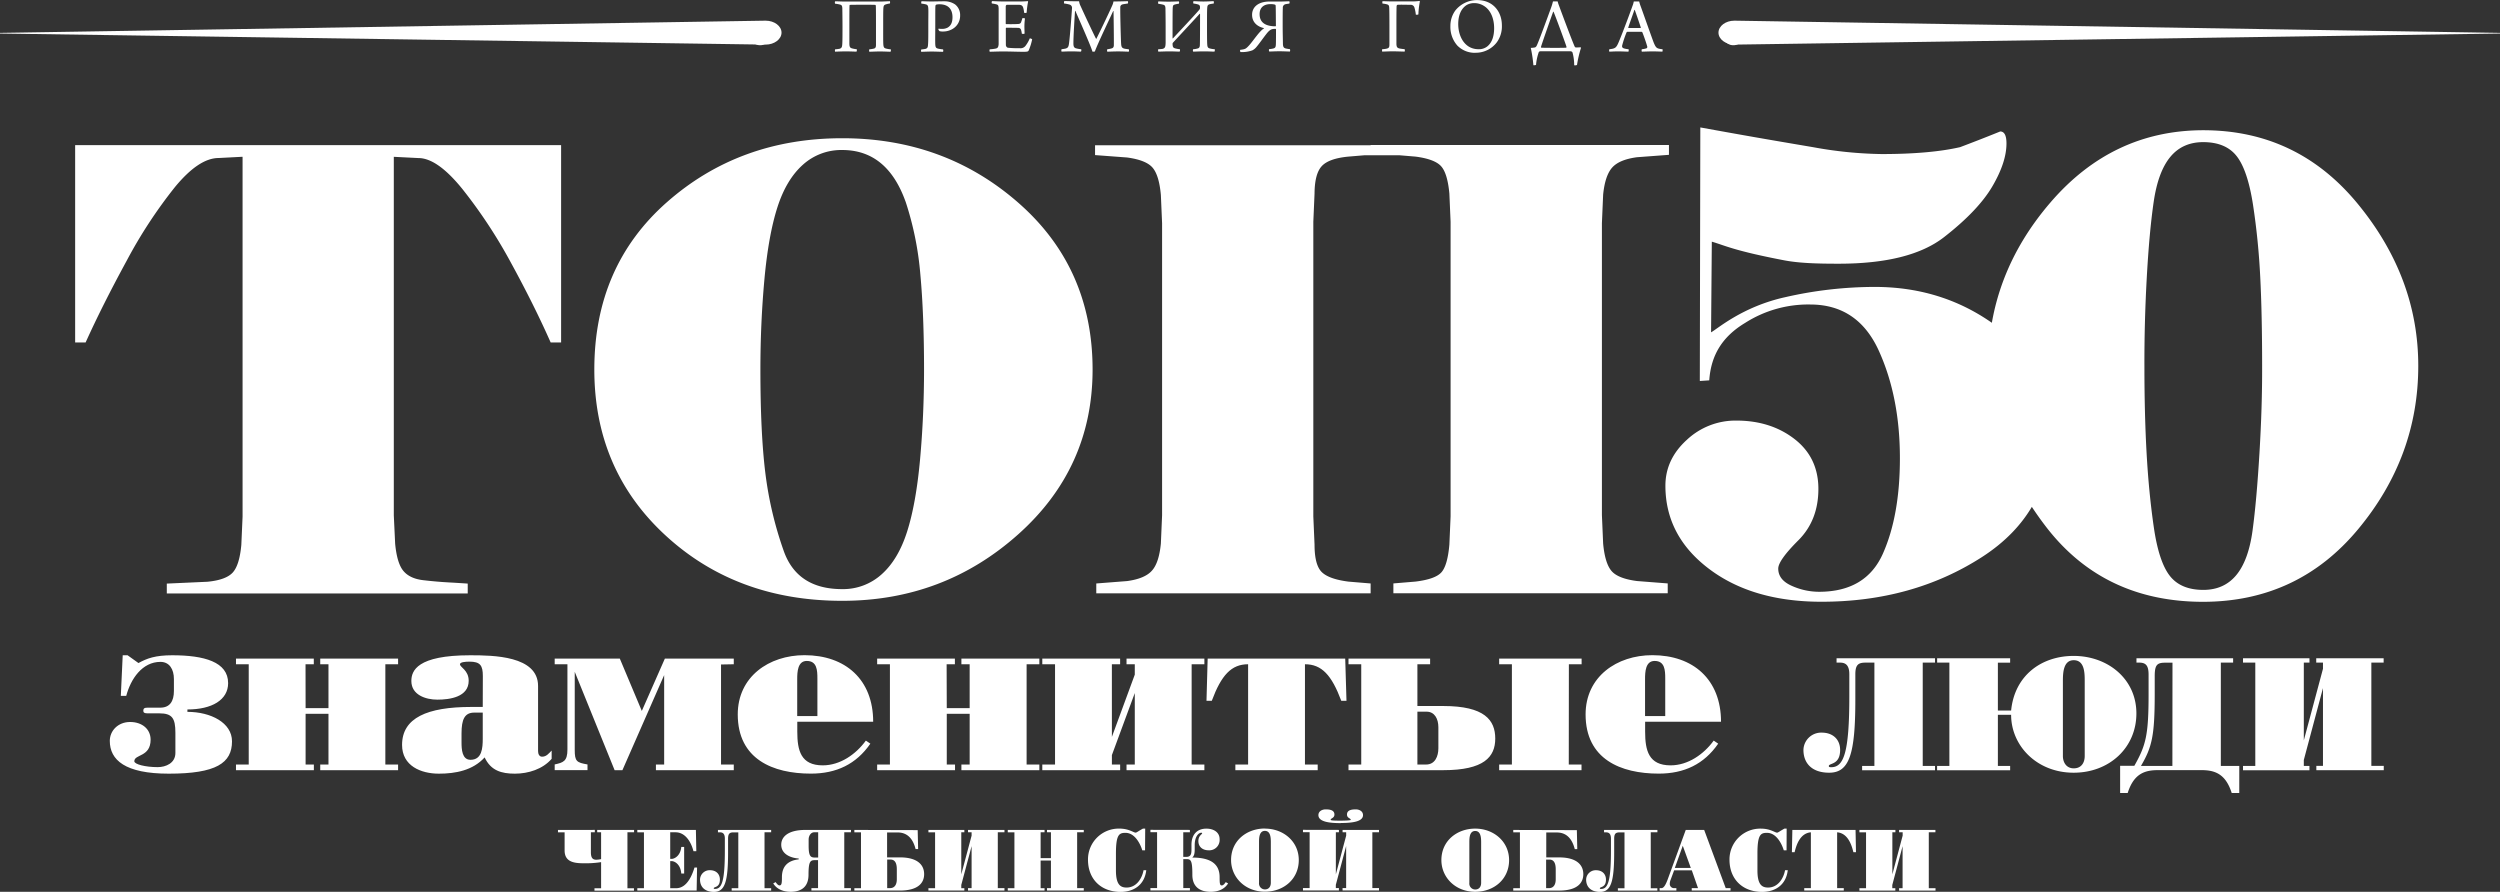
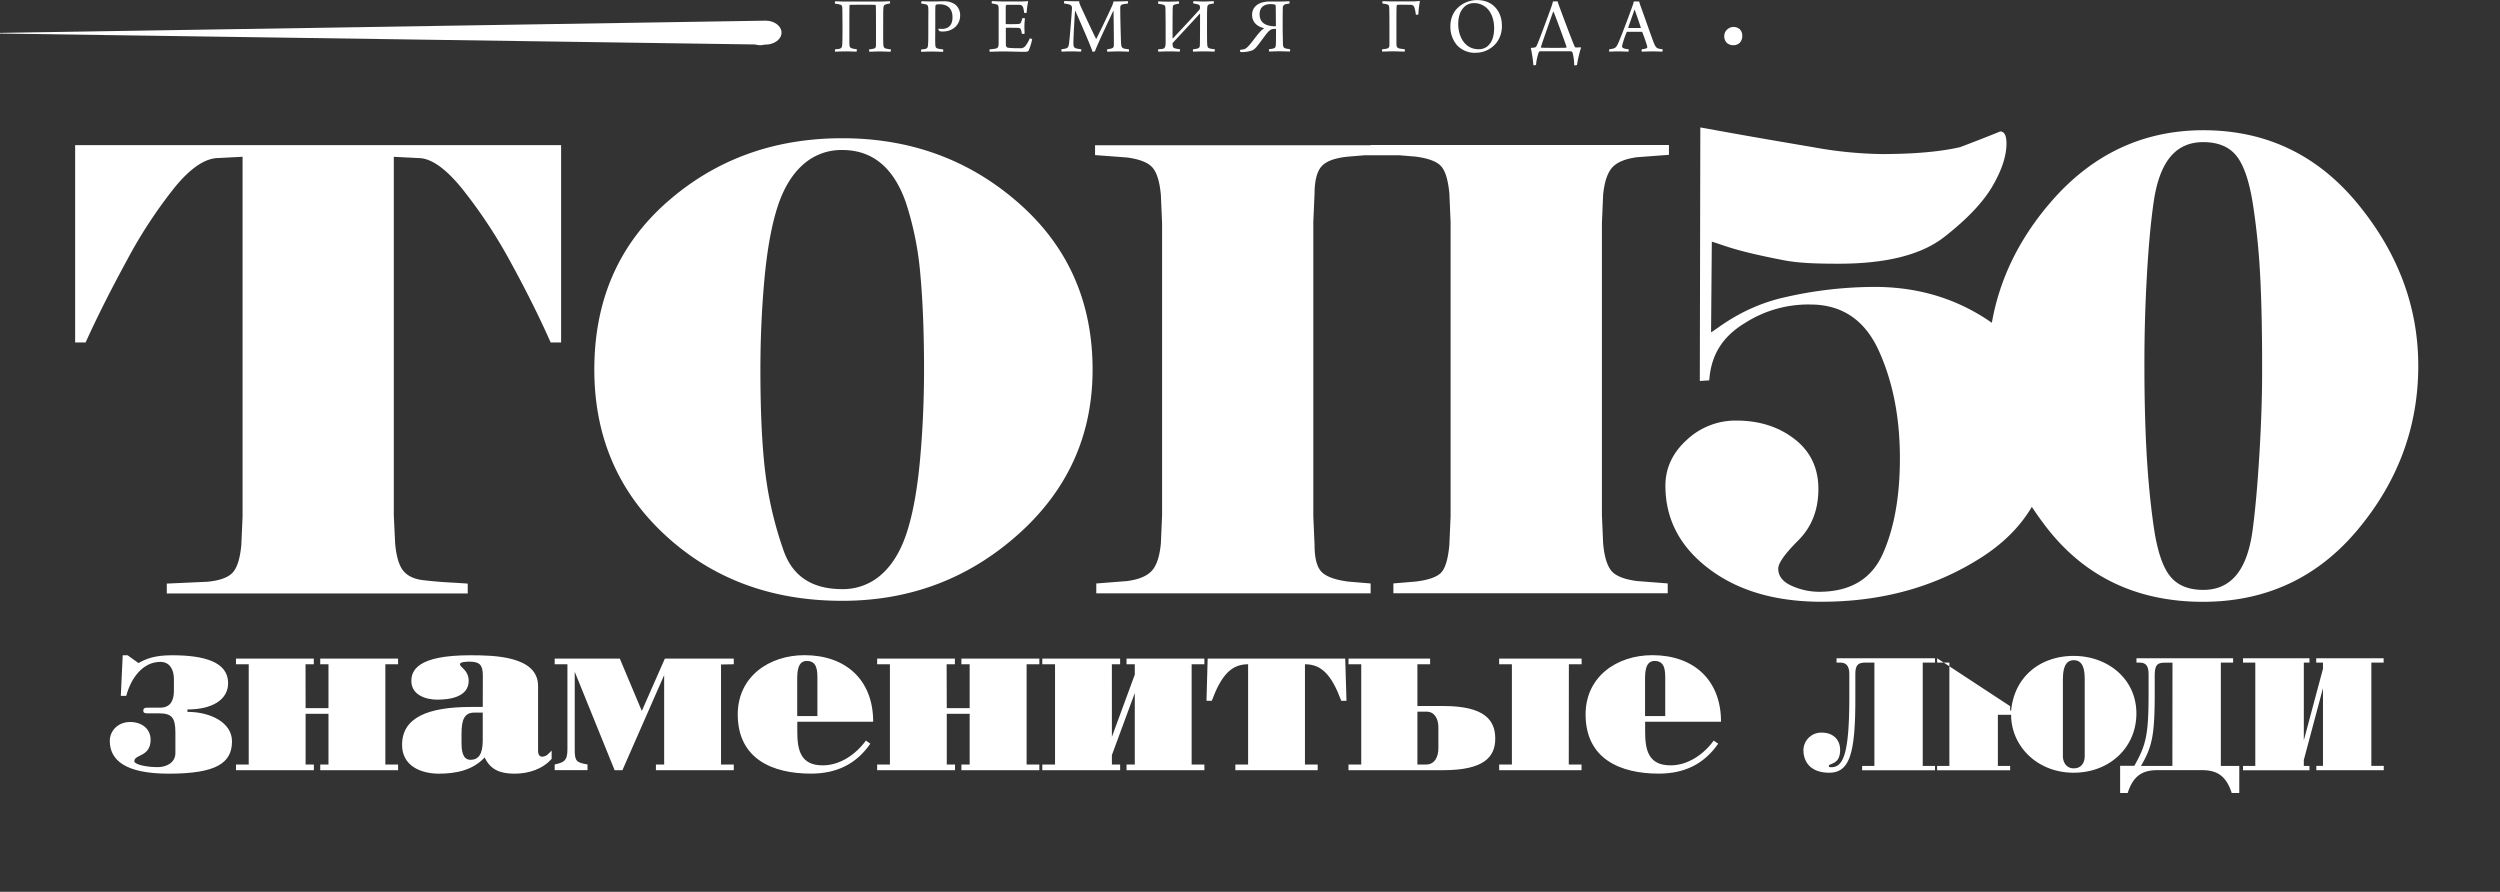
<svg xmlns="http://www.w3.org/2000/svg" viewBox="0 0 1043.92 372.39">
  <rect x="0" y="0" width="1043.92" height="372.39" fill="#333333" stroke="none" />
  <defs>
    <style>.cls-1,.cls-2{fill:#fff;}.cls-2{fill-rule:evenodd;}</style>
  </defs>
  <title>Ресурс 1</title>
  <g id="Слой_2" data-name="Слой 2">
    <g id="Слой_1-2" data-name="Слой 1">
      <path class="cls-1" d="M378.14,84.22q-7.69-21.58-26.45-21.58a23.91,23.91,0,0,0-16.44,6.16Q328.31,75,324.59,86.65t-5.4,30.06q-1.67,18.36-1.67,37.63,0,26.46,2.06,43.15a153.72,153.72,0,0,0,7.7,32.62Q332.94,246,351.69,246a24,24,0,0,0,16.44-6.17q6.93-6.17,10.65-17.85t5.4-30.05q1.67-18.37,1.67-37.63,0-22.86-1.54-39.69a131.72,131.72,0,0,0-6.17-30.43m78.09,70.12q0,41.1-31.08,68.84t-73.46,27.74q-44.19,0-73.85-27.36t-29.67-69.22q0-43.16,30.31-69.87t73.21-26.71q42.88,0,73.71,27.1T456.23,154.34Zm116.1-93.75H696.9v4.1l-13.35,1q-7.45,1-10.4,4.37t-3.73,11.3l-.51,11.81v122l.51,11.82q.76,8.22,3.47,11.43t10.66,4.24l12.84,1v4.12H581.83v-4.12l9.25-.77q8.22-1,10.79-3.85t3.34-11.56l.51-11.81v-123l-.51-11.81q-.78-8.47-3.47-11.43t-10.66-4l-6.59-.55H569.67l-6.59.55q-8.22.78-11.17,4t-3,11.43l-.51,11.81v123l.51,11.81q0,8.47,3,11.43t11.17,4l9.25.77v4.12H457.77v-4.12l12.84-1q7.45-1,10.41-4.37c2-2.22,3.2-6,3.72-11.3l.51-11.82V93.2l-.51-11.81Q484,73.17,481.27,70t-10.66-4.24l-13.35-1v-4.1H572.33Zm372.26,92.25q0-21.74-.79-37.19a295.36,295.36,0,0,0-3-30Q938.57,71.14,934,65.25t-14-5.9q-8.64,0-13.74,6.16t-6.94,18.72q-1.83,12.57-2.88,31.42t-1,37.19q0,20.16.92,36.53t3,30.76q2.09,14.42,6.67,20.3t14,5.89q8.64,0,13.75-6.15t6.81-18.6q1.69-12.44,2.88-32.2T944.59,152.84Zm65.2,0q0,38-25.14,68.21T920,251.3q-41.62,0-65.72-31.43t-24.09-67q0-38,25.92-68.22T920,54.38q39.28,0,64.55,30.77T1009.79,152.84Zm-300,6.28L710,53.21c16.45,3,27.87,5,47.05,8.24a170.17,170.17,0,0,0,28.68,2.88q20.16,0,32.73-2.88,8.37-3.15,16.76-6.55c1.74,0,2.62,1.66,2.62,5q0,7.86-5.9,17.93T811.8,99q-14.26,11.13-44.12,11.12c-8.9,0-16.54-.23-22.78-1.44-20.79-4-24.32-6.06-30.1-7.77l-.31,37.86c2.51-1.3,12.92-10.65,30.8-14.64a168.17,168.17,0,0,1,37.58-4.32q29.05,0,51.32,16.76t22.26,43.73q0,33.78-28.94,52.37t-66.9,18.6q-28.82,0-47-13.75t-18.19-34.7q0-11,8.9-19.11A29.71,29.71,0,0,1,725,175.62q14.4,0,24.35,7.72t9.95,20.82q0,13.1-8.38,21.47t-8.38,11.79q0,4.71,5.63,7.2a27.91,27.91,0,0,0,11.39,2.49q19.63,0,26.71-16t7.07-39.8q0-25.4-8.77-44.78t-28.68-19.38a49,49,0,0,0-27.16,7.67c-9.66,5.81-14.28,13.6-15,24ZM31.38,60.59H234.3V143h-4.36q-6.94-15.67-16.57-33.27A209.18,209.18,0,0,0,193.2,79.08Q182.67,66,174.71,66l-10.27-.52V215.21L165,227q.77,8.22,3.47,11.43t8.35,3.85c3.76.43,7.19.73,10.27.9s5.82.34,8.22.51v4.12H69.65v-4.12l17-.77q7.71-.76,10.53-3.85t3.59-11.56l.52-11.81V65.46l-10,.52Q83,66,73,78.18A198.46,198.46,0,0,0,52.83,109q-10.14,18.63-17.08,34H31.38Z" />
      <path class="cls-1" d="M686.92,299V283.57c0-3.05.19-7.58,4-7.58,4.23,0,4.43,3.84,4.43,7.29V299Zm31.72,2.37c0-17.64-11.63-27.79-28.67-27.79-14.88,0-27.88,9-27.88,24.73,0,18.72,14.68,24.73,30.54,24.73,10.64,0,18.92-3.94,24.83-12.51l-1.87-1.28c-4.14,5.71-10.74,10.34-18,10.34-9.17,0-10.64-6.2-10.64-14.09v-4.13Zm-63.53-24h5.32V275H626v2.37h5.32v41.87H626v2.36h34.39v-2.36h-5.32Zm-63.25,19.8h3.84c3.35,0,4.92,3,4.92,6.5v8.77c0,3.35-1.38,6.8-5.12,6.8h-3.64Zm-28.77,22.07v2.36h39.6c16.95,0,21.68-5.51,21.68-13.2s-4.44-13.59-21.68-13.59H591.86V277.37h5.31V275H563.09v2.37h5.32v41.87ZM504.28,275l-.49,17.64H506c4-10.74,8.17-15.27,15.17-15.27v41.87h-5.32v2.36h34.38v-2.36h-5.32V277.37c7,0,11.14,4.53,15.17,15.27h2.17L561.72,275Zm-40,2.37h3.45V275H435.23v2.37h5.32v41.87h-5.32v2.36h32.51v-2.36h-3.45V315.3l9.56-25.91v29.85H470.4v2.36h32.51v-2.36h-5.32V277.37h5.32V275H470.4v2.37h3.45v4.33l-9.56,26Zm-69,0h3.45V275H366.27v2.37h5.33v41.87h-5.33v2.36h32.52v-2.36h-3.45V298.06h9.56v21.18h-3.45v2.36H434v-2.36h-5.32V277.37H434V275H401.45v2.37h3.45v18.32h-9.56ZM332.89,299V283.57c0-3.05.2-7.58,4-7.58,4.24,0,4.43,3.84,4.43,7.29V299Zm31.72,2.37c0-17.64-11.62-27.79-28.67-27.79-14.87,0-27.88,9-27.88,24.73,0,18.72,14.68,24.73,30.54,24.73,10.64,0,18.92-3.94,24.83-12.51l-1.87-1.28c-4.14,5.71-10.74,10.34-18,10.34-9.16,0-10.64-6.2-10.64-14.09v-4.13ZM306.4,275H277.63L268,296.87,258.81,275H231.62v2.37h5.32V313c0,4.93-1.77,5.42-5.32,6.21v2.36h13.7v-2.36c-4.54-.79-5.33-1.28-5.33-6.11V280.52l16.65,41.08h3.26l17.43-39.7v37.34h-3.44v2.36H306.4v-2.36h-5.32V277.47l5.32-.1ZM201.58,308.4c0,3.94-.29,8.87-5.12,8.87-3.54,0-3.74-4.43-3.74-7.29v-3.74c0-5.82,1.28-8.68,5.32-8.68h3.54Zm0-13.2h-4.82c-18.33,0-28.87,4.53-28.87,15.86,0,8.77,7.88,12,15.37,12,7,0,14.19-1.38,19.11-6.79,2.57,5.51,7,6.79,12.62,6.79s11.62-1.87,15.36-6.2v-3.45c-1.18,1.18-2.16,2.56-4,2.56-1.27,0-1.67-1.28-1.67-2.37V286.43c0-12.61-18.72-12.81-28.38-12.81-22.06,0-24.53,6.41-24.53,10.74,0,5.82,6,7.79,10.84,7.79,5.22,0,13.1-1.09,13.1-7.89,0-4.43-3.64-5.61-3.64-6.89,0-.89,2.17-1.09,3.94-1.09,4.53,0,5.61,1.58,5.61,6Zm-74-17.83h3.45V275H98.54v2.37h5.32v41.87H98.54v2.36h32.52v-2.36h-3.45V298.06h9.55v21.18h-3.44v2.36h32.51v-2.36h-5.32V277.37h5.32V275H133.72v2.37h3.44v18.32h-9.55Zm-76.34-3.75-.79,16.95h2.26c1.88-7.1,6.7-14.19,14.29-14.19,3.74,0,5.62,3.06,5.62,7.19v4.93c0,4.43-1.78,7-5.72,7H61.61c-1.28,0-1.77.3-1.77,1.29,0,.78.49,1.08,1.77,1.08h4.93c5.32,0,6.7,2,6.7,8.08v8.47c0,4.24-4,5.91-7.39,5.91-5.12,0-9.76-1.18-9.76-2.46,0-3,6.8-1.67,6.8-9,0-4.43-3.55-7.39-8.57-7.39s-8.47,3.65-8.47,7.89c0,8,6.4,13.69,24.63,13.69,19.8,0,26.4-4.43,26.4-13.5,0-7.78-8.87-12.31-18.62-12.31v-1c10.25,0,17-4,17-11,0-8.87-10-11.63-23.36-11.63-7,0-10.54,1.28-14.08,3.25l-4.54-3.25Z" />
-       <path class="cls-1" d="M936.61,274.87v1.82h5.13v43.13h-5.13v1.82h27.74v-1.82H962v-2.49l8-30v32.46h-2.77v1.82h28.15v-1.82H990.2V276.69h5.13v-1.82H967.18v1.82H970v2.57l-8,29.9V276.69h2.36v-1.82Zm-29.49,44.95H894c4.59-7.83,5.74-12.55,5.74-30v-7.36c0-4.59.81-5.74,4.25-5.74h3.17Zm-15-44.95v1.82h1.22c2.9,0,3.84,1.49,3.84,5.07v8c0,17.13-1.08,21.39-5.94,30h-5.94v11.36h3.16c2.55-8.05,7.11-9.54,12.64-9.54h18.15c5.53,0,10.09,1.49,12.64,9.54h3.16V319.82h-7.7V276.69h5.13v-1.82Zm-30.72,9.45c0-3.37.2-8.64,4.52-8.64,4.52,0,4.59,5.27,4.59,8.64V315.7c0,2.71-1.35,5.14-4.59,5.14-3,0-4.52-2.43-4.52-5.14Zm-52.51-9.45v1.82H814v43.13h-5.13v1.82h30.5v-1.82h-5.12V298.49h5.53c0,12.9,10.73,24.17,26.12,24.17,14.78,0,26.19-10.33,26.19-24.77s-12-24-26.19-24c-13.3,0-24.64,8-26.12,22.81h-5.53v-20h5.12v-1.82Zm-42,0v1.82h1.48c2.3,0,3.85,1.08,3.85,4.86v9.25c0,23.62-2.36,29.56-7.56,29.56-.67,0-1-.07-1-.47,0-1.35,4.72-.34,4.72-6.75,0-4.12-2.76-7.22-7.69-7.22a7.41,7.41,0,0,0-7.63,7.22c0,5.6,3.58,9.52,10.73,9.52,8.44,0,10.94-7.7,10.94-30.51V281.62c0-3.85,1.08-4.93,4.18-4.93h3.78v43.13h-5.13v1.82H808v-1.82h-5.13V276.69H808v-1.82Z" />
-       <path class="cls-1" d="M776.43,346.56v1h2.77v23.32h-2.77v1h15v-1h-1.27v-1.35l4.3-16.2v17.55H793v1h15.21v-1H805.4V347.54h2.77v-1H793v1h1.49v1.39l-4.3,16.16V347.54h1.27v-1Zm-28,0-.19,9.3h1.13c.84-3.57,2.52-7.95,6.79-8.32v23.32h-2.77v1H769.9v-1h-2.77V347.54c4.26.37,5.94,4.75,6.78,8.32H775l-.18-9.3Zm-2.38-.55h-.94c-2,1.1-2.63,1.68-3.07,1.68-.84,0-2.85-1.68-6.68-1.68A12.85,12.85,0,0,0,722.18,359c0,8.18,5.54,13.43,13.6,13.43,5.77,0,10.07-3.14,10.73-9.05h-1.13c-.66,3.58-3.06,7.23-7.08,7.23-2.55,0-4.45-1.17-4.45-7.16v-7c0-8,1.35-8.68,4-8.68,3.72,0,6.06,4.2,7,7.3h1.16Zm-42.14.55-7.51,20.58c-.59,1.57-1.46,3.72-2.63,3.72H693v1h7v-1h-1a1.74,1.74,0,0,1-1.75-1.9,4.56,4.56,0,0,1,.37-1.64l1.45-3.91h7.37l2.6,7.45h-2.63v1h16.2v-1h-2l-9-24.3Zm2.12,15.87h-6.68l3.32-9.27Zm-36.23-15.87v1h.8c1.24,0,2.08.59,2.08,2.63v5c0,12.77-1.27,16-4.08,16-.37,0-.55,0-.55-.26,0-.73,2.55-.18,2.55-3.64,0-2.23-1.49-3.91-4.16-3.91a4,4,0,0,0-4.12,3.91c0,3,1.93,5.14,5.8,5.14,4.56,0,5.91-4.16,5.91-16.49v-5.69c0-2.08.59-2.67,2.26-2.67h2.05v23.32h-2.77v1h16.49v-1H689.3V347.54h2.78v-1Zm-24.19,12.37H647c1.6,0,2.62,1.13,2.62,4.05v4.23c0,1.68-.58,3.65-2.84,3.65h-1.17Zm-13.72-12.37v1h2.78v23.32h-2.78v1H651c7.84,0,10.14-3.35,10.14-6.86s-2.33-7-10.18-7h-5.29v-10.4h4.42c4.26,0,6.45,2.92,7.48,6.94h1.05l-.18-7.92ZM616,346c-7.52,0-14.12,5-14.12,13.17,0,7.08,5.72,13.21,14.12,13.21,8,0,14.15-5.4,14.15-13.21S623.67,346,616,346Zm-2.45,5.66c0-1.83.11-4.67,2.45-4.67s2.48,2.84,2.48,4.67v17c0,1.46-.73,2.77-2.48,2.77a2.48,2.48,0,0,1-2.45-2.77Zm-53.7-8c4.88,0,9.3-.58,9.3-3.28,0-1.68-1.61-2.41-3-2.41-1.61,0-3.69.22-3.69,2.15,0,1.57,1.57,1.5,1.57,2.23,0,.25-2.48.33-4.19.33s-4.2,0-4.2-.33c0-.73,1.57-.69,1.57-2.23,0-1.93-2.08-2.15-3.69-2.15-1.38,0-3,.73-3,2.41C550.55,343.13,555,343.71,559.86,343.71Zm-15.77,2.85v1h2.78v23.32h-2.78v1h15v-1h-1.28v-1.35l4.31-16.2v17.55h-1.5v1h15.22v-1h-2.78V347.54h2.78v-1H560.62v1h1.5v1.39l-4.31,16.16V347.54h1.28v-1Zm-15.9-.55c-7.52,0-14.12,5-14.12,13.17,0,7.08,5.73,13.21,14.12,13.21,8,0,14.15-5.4,14.15-13.21S535.85,346,528.19,346Zm-2.45,5.66c0-1.83.11-4.67,2.45-4.67s2.48,2.84,2.48,4.67v17c0,1.46-.73,2.77-2.48,2.77a2.49,2.49,0,0,1-2.45-2.77Zm-45.35-5.11v1h2.78v23.32h-2.78v1h16.49v-1h-2.77V358.74h1.28c1.89,0,2.51.48,2.51,6.57,0,4.82,2.92,7.08,7.63,7.08,3.65,0,6-1.42,7.3-3.5l-1-.55c-.51.8-1.09,1.39-1.64,1.39-.8,0-.91-.73-.91-3.47,0-6.09-4.6-8.17-11.46-8.17.8-.59,1.06-1.64,1.06-3.43v-1.75c0-3.58,1.61-5.18,2.74-5.18.29,0,.36.07.36.25,0,.4-1.57,1-1.57,3.18,0,2.44,1.72,3.9,4.34,3.9a4.32,4.32,0,0,0,4.53-4.67c0-2.88-2.52-4.38-5.51-4.38-3.83,0-6.24,2.37-6.24,6.79v2c0,1.82-.29,3-2.12,3h-1.31V347.54h2.77v-1ZM478.2,346h-.95c-2,1.1-2.62,1.68-3.06,1.68-.84,0-2.85-1.68-6.68-1.68A12.85,12.85,0,0,0,454.31,359c0,8.18,5.54,13.43,13.6,13.43,5.77,0,10.07-3.14,10.73-9.05h-1.13c-.66,3.58-3.06,7.23-7.08,7.23-2.55,0-4.45-1.17-4.45-7.16v-7c0-8,1.35-8.68,4-8.68,3.72,0,6.06,4.2,7,7.3h1.16Zm-57.39.55v1h2.78v23.32h-2.78v1h15.36v-1h-1.64V359.33h4.31v11.53h-1.65v1h15.36v-1h-2.77V347.54h2.77v-1H437.19v1h1.65v10.8h-4.31v-10.8h1.64v-1Zm-33.13,0v1h2.78v23.32h-2.78v1h15v-1H401.4v-1.35l4.31-16.2v17.55h-1.5v1h15.22v-1h-2.78V347.54h2.78v-1H404.21v1h1.5v1.39l-4.31,16.16V347.54h1.28v-1Zm-17.22,12.37h1.39c1.61,0,2.63,1.13,2.63,4.05v4.23c0,1.68-.59,3.65-2.85,3.65h-1.17Zm-13.71-12.37v1h2.77v23.32h-2.77v1h19c7.84,0,10.14-3.35,10.14-6.86s-2.33-7-10.18-7h-5.29v-10.4h4.42c4.27,0,6.46,2.92,7.48,6.94h1.06l-.19-7.92Zm-1.39,0h-19c-7.48,0-10.14,3-10.14,6.16,0,4,4,5.55,7.29,5.77v.36c-4.63.51-7,3-7,7.41,0,2.37-.08,3.47-1,3.47-.58,0-1.13-.66-1.64-1.39l-1,.55c1.28,2.08,3.65,3.5,7.3,3.5,4.71,0,7.44-2.3,7.44-7.11,0-5.7.81-6.1,2.7-6.1h1.28v11.68h-2.77v1h16.49v-1h-2.77V347.54h2.77Zm-13.72,11.53h-1.39c-1.71,0-2.59-.48-2.59-4.85v-2.7c0-1.46.88-3,2.34-3h1.64Zm-41.85-11.53v1h.81c1.24,0,2.07.59,2.07,2.63v5c0,12.77-1.27,16-4.08,16-.37,0-.55,0-.55-.26,0-.73,2.56-.18,2.56-3.64,0-2.23-1.5-3.91-4.16-3.91a4,4,0,0,0-4.13,3.91c0,3,1.94,5.14,5.8,5.14,4.56,0,5.91-4.16,5.91-16.49v-5.69c0-2.08.59-2.67,2.27-2.67h2v23.32h-2.77v1h16.49v-1h-2.77V347.54h2.77v-1Zm-33.67,0v1h2.77v23.32h-2.77v1h24.77l.18-9.63H290c-2,6.6-4.89,8.65-7.66,8.65h-2.48V359.58h.62c1.13,0,3.68,1.21,4,5.18h1.2V353.64h-1.2c-.33,3.75-2.88,5-4,5h-.62V347.54h2.22c4,0,6.46,3.87,7.48,7.88h1.2l-.18-8.86Zm-33.13,0v1h2.77v7.56c0,4.7,3.72,5.36,7.88,5.36A41.5,41.5,0,0,0,251,360v10.91h-2.77v1h16.49v-1H262V347.54h2.77v-1H249.37v1H251v11.2a11,11,0,0,1-2,.26c-1.5,0-2.26-.77-2.26-3.1v-8.36h1.64v-1Z" />
+       <path class="cls-1" d="M936.61,274.87v1.82h5.13v43.13h-5.13v1.82h27.74v-1.82H962v-2.49l8-30v32.46h-2.77v1.82h28.15v-1.82H990.2V276.69h5.13v-1.82H967.18v1.82H970v2.57l-8,29.9V276.69h2.36v-1.82Zm-29.49,44.95H894c4.59-7.83,5.74-12.55,5.74-30v-7.36c0-4.59.81-5.74,4.25-5.74h3.17Zm-15-44.95v1.82h1.22c2.9,0,3.84,1.49,3.84,5.07v8c0,17.13-1.08,21.39-5.94,30h-5.94v11.36h3.16c2.55-8.05,7.11-9.54,12.64-9.54h18.15c5.53,0,10.09,1.49,12.64,9.54h3.16V319.82h-7.7V276.69h5.13v-1.82Zm-30.72,9.45c0-3.37.2-8.64,4.52-8.64,4.52,0,4.59,5.27,4.59,8.64V315.7c0,2.71-1.35,5.14-4.59,5.14-3,0-4.52-2.43-4.52-5.14Zm-52.51-9.45v1.82H814v43.13h-5.13v1.82h30.5v-1.82h-5.12V298.49h5.53c0,12.9,10.73,24.17,26.12,24.17,14.78,0,26.19-10.33,26.19-24.77s-12-24-26.19-24c-13.3,0-24.64,8-26.12,22.81h-5.53h5.12v-1.82Zm-42,0v1.82h1.48c2.3,0,3.85,1.08,3.85,4.86v9.25c0,23.62-2.36,29.56-7.56,29.56-.67,0-1-.07-1-.47,0-1.35,4.72-.34,4.72-6.75,0-4.12-2.76-7.22-7.69-7.22a7.41,7.41,0,0,0-7.63,7.22c0,5.6,3.58,9.52,10.73,9.52,8.44,0,10.94-7.7,10.94-30.51V281.62c0-3.85,1.08-4.93,4.18-4.93h3.78v43.13h-5.13v1.82H808v-1.82h-5.13V276.69H808v-1.82Z" />
      <path class="cls-1" d="M723.87,11.25a3.92,3.92,0,0,0-2.64,1.05A3.63,3.63,0,0,0,720,15a3.91,3.91,0,0,0,1.05,2.88,4,4,0,0,0,2.61,1,3.85,3.85,0,0,0,2.85-1.05,4,4,0,0,0,1-2.74,3.72,3.72,0,0,0-1.08-2.92,4,4,0,0,0-2.61-.91m-41.2-7.13c.54,1.46,1.83,5.21,2.51,7.3a.19.19,0,0,1-.1.27c-.34,0-1.46,0-2.27,0-1.29,0-2.38,0-2.71,0-.11,0-.14-.1-.14-.23.58-1.79,2-5.61,2.54-7.29C682.54,4.09,682.64,4.12,682.67,4.12Zm-10.6,16.44a1.22,1.22,0,0,0,0,1c.64,0,1.69-.11,3.62-.11s3.63.11,4.34.11a1.68,1.68,0,0,0,.07-1,11.45,11.45,0,0,1-1.63-.27c-1.05-.27-1.12-.64-1.08-1.22a40.61,40.61,0,0,1,1.83-5.48c0-.11.2-.31.33-.31h6a.54.54,0,0,1,.31.24c.61,1.52,1.62,4.37,2,5.82a.63.63,0,0,1-.37.85,10.45,10.45,0,0,1-1.87.37,1.41,1.41,0,0,0,0,1c.71,0,2.77-.11,4.43-.11s3.26.07,4.14.11c.1-.14.2-.88.06-1-2.43-.3-2.67-.47-3.65-2.74C689.48,15,685.72,4.29,685,2.37c-.24-.64-.4-1.25-.54-1.76-.1,0-.44,0-1.12,0s-1,0-1.12,0a10,10,0,0,1-.57,1.93c-.75,2.16-3.93,10.77-5.66,14.87C674.91,20,674.51,20.26,672.07,20.56ZM648.72,4.91c.65,1.45,5.29,14,5.39,14.64,0,.13,0,.37-.14.37-1.66.1-8.84.07-10.3,0a.26.26,0,0,1-.2-.34C643.91,18,648,6.36,648.55,4.91A.14.14,0,0,1,648.72,4.91ZM639.2,20a52.91,52.91,0,0,1,1.09,7.22c.1.07,1.05,0,1.11-.14a21.32,21.32,0,0,1,1.16-5.35.84.84,0,0,1,.61-.31h12.67a.92.92,0,0,1,.78.48,19.87,19.87,0,0,1,.71,5.35,1.78,1.78,0,0,0,1.18-.13A47.46,47.46,0,0,1,660.17,20a.34.34,0,0,0-.13-.24c-.44,0-1.39.07-2,.07a.7.7,0,0,1-.51-.4c-1-2.17-5.15-13.29-6.54-17.08a13.5,13.5,0,0,1-.57-1.76c-.14,0-.48,0-.95,0s-.78,0-1,0a22.17,22.17,0,0,1-.75,2.51c-1.89,5.24-5.42,14.84-6.06,16a1.41,1.41,0,0,1-.68.7A12.16,12.16,0,0,1,639.2,20Zm-21.75.54a7.58,7.58,0,0,1-4.24-1.15c-3-1.93-4.3-5.79-4.3-9.35s1.15-6.5,3.63-8a6.17,6.17,0,0,1,3.05-.74A7.54,7.54,0,0,1,620,2.71c2.68,1.86,3.9,5.39,3.9,9.05,0,3.11-.75,5.92-2.85,7.62A5.7,5.7,0,0,1,617.45,20.56Zm-1.29,1.49a11,11,0,0,0,8.91-4.43,11.31,11.31,0,0,0,2.07-7c0-5.52-3.49-10.57-10.4-10.57a11.65,11.65,0,0,0-9,4.3,10.89,10.89,0,0,0-2.1,6.54A11.73,11.73,0,0,0,608.51,19,10.18,10.18,0,0,0,616.16,22.05Zm-39-1.49a2,2,0,0,0,0,1c1.19,0,2.64-.11,4.37-.11s3.9.11,5,.11a1.41,1.41,0,0,0,0-1c-.92-.1-1.56-.17-2.17-.3-1-.24-1.19-.71-1.26-1.8,0-1.86,0-5.08,0-7.65,0-2.37,0-6.2.07-8.17,0-.2.13-.57.37-.61,1-.1,4.27,0,5.49,0a1.56,1.56,0,0,1,1.59,1.15,14.68,14.68,0,0,1,.58,2.95,1.49,1.49,0,0,0,1.08-.1,33,33,0,0,1,.61-5.35c0-.1-.1-.27-.2-.27a20.07,20.07,0,0,1-3.22.2h-8c-1.8,0-3.49-.1-4.17-.1a1.54,1.54,0,0,0,0,1,11.53,11.53,0,0,1,1.93.34c.74.27.84.57.88,1.69s.07,3.56.07,7.28c0,4.07,0,6.51,0,7.73s-.23,1.56-1.18,1.79A11.45,11.45,0,0,1,577.13,20.56ZM532.38,1.93a.58.58,0,0,1,.3.47c.07,1.32.07,6.08.1,8.37a.23.23,0,0,1-.17.21c-2.77,0-6.64-.68-6.64-5.07,0-2.66,1.66-4.18,4.48-4.18A6.54,6.54,0,0,1,532.38,1.93Zm6-.44a1.06,1.06,0,0,0,0-.95c-.78,0-2.65.1-3.66.1-1.87,0-3.19,0-4.61,0-4.64,0-7.28,2.26-7.28,5.54s2.4,5,4.91,5.54c.07.07.07.17,0,.2-1.79,1-4.33,5-6.13,7-1.46,1.59-1.69,1.63-3.76,1.9-.1.1,0,.84.14.91A12.53,12.53,0,0,0,523,21a5.59,5.59,0,0,0,1.66-1.39c1.26-1.49,2.75-3.66,4-5.25.94-1.26,1.86-2.14,2.88-2.24a5.56,5.56,0,0,1,1.11-.07c.07,0,.17.14.17.21,0,1.83,0,5.15-.06,6.33s-.31,1.43-1.06,1.66a10.63,10.63,0,0,1-1.76.27,1.15,1.15,0,0,0,.07,1c.71,0,2.44-.11,4.27-.11,1.52,0,3.62.11,4.34.11a1.26,1.26,0,0,0,0-1,12.51,12.51,0,0,1-1.69-.27c-.82-.2-1.16-.57-1.22-1.86,0-.78-.11-5.18-.11-7,0-3.49,0-7,.07-8.06a1.45,1.45,0,0,1,1.19-1.59C537.36,1.63,537.8,1.59,538.41,1.49ZM483.66,20.56a1.67,1.67,0,0,0,0,1c.78,0,3-.11,4.57-.11s2.78.07,4.34.11a1.11,1.11,0,0,0,.1-1,12.07,12.07,0,0,1-2-.37c-.88-.24-1-.71-1.05-1.86a.78.78,0,0,1,.27-.61c.28-.34,10.74-11.55,11-11.93.07-.13.21,0,.21.11,0,2.13,0,11.55-.07,12.73,0,.88-.2,1.36-.75,1.56a8.59,8.59,0,0,1-2.06.37,1.22,1.22,0,0,0,0,1c.88,0,2.54-.11,4.37-.11,2.47,0,3.56.11,4.5.11.17-.07.24-.85.14-1a10.54,10.54,0,0,1-2.2-.37c-.65-.2-.85-.61-.92-1.56-.1-1.22-.1-5-.1-7.89,0-4,0-6,.07-7.15s.17-1.52.91-1.79a10.76,10.76,0,0,1,1.8-.31,1.56,1.56,0,0,0,0-1c-.71,0-2.57.14-4.27.14s-3.45-.14-4.16-.14a1.15,1.15,0,0,0,0,1,8.77,8.77,0,0,1,2,.4,1,1,0,0,1,.71,1.05,2.51,2.51,0,0,1,0,.55,2.2,2.2,0,0,1-.17.44C499.51,5.69,490.7,15,489.82,16c-.07.06-.17.06-.2,0,0-3.35,0-11.45.07-12.6s.23-1.32.91-1.52a13.38,13.38,0,0,1,1.66-.34,1.16,1.16,0,0,0,0-.95c-1,0-2.34.1-4.24.1-2.27,0-3.39-.1-4.34-.1a1.35,1.35,0,0,0,0,1,13.38,13.38,0,0,1,2.13.4c.65.21.78.58.85,1.46,0,.58.07,4.3.07,7.59,0,2.95,0,5.79,0,6.94-.07,1.56-.21,2.1-1.19,2.41A13.11,13.11,0,0,1,483.66,20.56Zm-39.3-19.1a14.32,14.32,0,0,1,2.33.47,1.42,1.42,0,0,1,.95,1.49c-.2,3.15-.88,11.89-1.22,14.47-.2,1.66-.44,2.1-1.49,2.4-.44.1-1,.17-1.66.27a1.46,1.46,0,0,0,0,1c.58,0,2.24-.11,4.1-.11s3.35.11,4,.11a1.12,1.12,0,0,0,.1-1,12.51,12.51,0,0,1-2.13-.37c-1-.27-1.12-1-1.12-2.2,0-2.81.47-10.37.67-13.35,0-.1.11-.13.17-.07,1.19,2.82,6.27,14.13,7.12,17a3.18,3.18,0,0,0,1-.07c1.15-3.25,6.71-14.77,7.62-16.84.07-.07.14-.07.17,0,.07,3.05.17,11.86.14,14.09,0,.72-.17,1.26-.92,1.46a13.37,13.37,0,0,1-1.83.37,1.46,1.46,0,0,0,0,1c.89,0,2.65-.11,4.51-.11,2.07,0,3.66.11,4.47.11a1.27,1.27,0,0,0,0-1c-.82-.1-1.39-.17-1.87-.27-1-.27-1.22-.74-1.32-1.93C468,16,467.73,5.29,467.8,3.18a1.2,1.2,0,0,1,.95-1.35c.51-.14,1.15-.2,2.2-.37.13-.14.13-.88,0-.95-1.46,0-2.68.1-6,.1a6.36,6.36,0,0,1-.57,1.8c-1.46,3.35-6,12.73-6.58,13.78a.08.08,0,0,1-.13,0c-.54-1-4.47-9.28-6.44-13.65a6.11,6.11,0,0,1-.64-2c-3.46,0-5-.1-6.17-.1C444.29.58,444.22,1.36,444.36,1.46Zm-30.16,0a11.88,11.88,0,0,1,1.8.34c.81.21.94.51,1,1.73,0,.61,0,3.62,0,6.71,0,3.83,0,7.55,0,8.2-.1,1.18-.34,1.62-1.15,1.83a19.09,19.09,0,0,1-2.57.33,1.21,1.21,0,0,0,0,1c1.39,0,3.08-.11,5.35-.11,3.53,0,6,.14,8.81.14,1.69,0,1.9-.17,2.1-.54A23.57,23.57,0,0,0,431,16.4a1.87,1.87,0,0,0-1-.38,13.61,13.61,0,0,1-1.69,3,2.62,2.62,0,0,1-2.51,1.11,41.76,41.76,0,0,1-5-.2,1.3,1.3,0,0,1-.78-1.29C420,17,420,13.42,420,11.86c0-.1.1-.27.17-.27,1.25,0,4.06,0,5.08.06a1.17,1.17,0,0,1,1.15,1,6.51,6.51,0,0,1,.27,1.39,1.42,1.42,0,0,0,1.16,0c0-.85-.07-1.83-.07-3.08A24.68,24.68,0,0,1,428,7.72a1.55,1.55,0,0,0-1.11-.1A8.7,8.7,0,0,1,426.46,9a1.18,1.18,0,0,1-1.15,1c-1.22.11-3.83.11-5.18.07-.1,0-.17-.13-.17-.24,0-1.52,0-5.28,0-7.18A.8.8,0,0,1,420.4,2c.44,0,4.54,0,5.18,0,1.12.1,1.43.47,1.7,1.29a12.43,12.43,0,0,1,.37,2.06,1.48,1.48,0,0,0,1.05-.06,34.41,34.41,0,0,1,.61-4.65s-.1-.13-.14-.17a35.44,35.44,0,0,1-3.76.14h-6.67c-1.9,0-3.66-.14-4.51-.14C414.1.64,414,1.29,414.2,1.42ZM392.31,13a4.86,4.86,0,0,0,1.46.16,7.73,7.73,0,0,0,3.56-.84,6.37,6.37,0,0,0,3.59-5.9,5.6,5.6,0,0,0-2.1-4.57A7.76,7.76,0,0,0,394.31.54c-2,0-3.45.07-5.49.07-1.59,0-3.45-.1-4-.1a1.23,1.23,0,0,0-.07,1,12.24,12.24,0,0,1,1.66.27c.95.2,1.15.61,1.22,1.79s0,3.36,0,7.25c0,3.66,0,6.44-.1,7.59-.07,1.36-.24,1.73-1.05,2-.41.1-1.09.17-1.8.27a1.31,1.31,0,0,0,0,.95c.78,0,2.88-.11,4.44-.11,1.32,0,3.69.11,4.67.11a1.4,1.4,0,0,0,0-1,18.88,18.88,0,0,1-2-.3c-.95-.24-1.15-.51-1.25-1.73-.07-1.73,0-4.3,0-8.16,0-5.49,0-7.25.07-8a.75.75,0,0,1,.27-.48,4.92,4.92,0,0,1,1.43-.17c3.86,0,5.42,2.27,5.42,5.39,0,1.93-.51,3.49-2.07,4.37a4.92,4.92,0,0,1-2.37.51,6.74,6.74,0,0,1-1.32-.1.36.36,0,0,0-.14.3A1.89,1.89,0,0,0,392.31,13Zm-43.6,7.62a1.56,1.56,0,0,0,0,.95c.71,0,2.31-.11,4.51-.11,1.76,0,3.08.07,4.4.11a1.26,1.26,0,0,0,.14-1,13,13,0,0,1-2-.37c-.88-.24-1.05-.74-1.09-1.9,0-.74,0-5.08,0-7.28,0-2.91,0-8,.07-8.77,0,0,.07-.21.13-.21.61-.06,9.83-.1,10.57,0,.11,0,.24.17.27.3.07.85.07,5.73.07,8.71,0,2.3,0,7,0,7.66,0,.91-.17,1.35-.78,1.56a12.45,12.45,0,0,1-2,.33,1.41,1.41,0,0,0,0,1c1,0,2.71-.11,4.3-.11,2.07,0,3.62.11,4.57.11a1.62,1.62,0,0,0,.1-1,10.06,10.06,0,0,1-2.16-.37c-.65-.2-.85-.57-.95-1.52-.1-1.15-.07-4.88-.07-7.83,0-4,0-6.16.07-7.28s.2-1.49,1-1.76a9.23,9.23,0,0,1,1.73-.38,1.54,1.54,0,0,0,0-.95c-.92,0-2.71.14-4.24.14H353.08c-1.66,0-3.15-.1-4.37-.1a1.29,1.29,0,0,0,0,1,13.25,13.25,0,0,1,2.1.37c.72.2.85.58.92,1.49,0,.61.07,4.27.07,7.55,0,3,0,5.8-.07,7-.07,1.56-.17,2.1-1.15,2.41A17.91,17.91,0,0,1,348.71,20.6Zm-31.27-9.35a4,4,0,0,0-2.65,1.05A3.61,3.61,0,0,0,313.61,15a3.91,3.91,0,0,0,1.05,2.88,4,4,0,0,0,2.61,1,3.83,3.83,0,0,0,2.84-1.05,3.94,3.94,0,0,0,1-2.74A3.74,3.74,0,0,0,320,12.16,3.93,3.93,0,0,0,317.44,11.25Z" />
      <path class="cls-2" d="M319.62,8.63h.09c3.66,0,6.63,2.26,6.63,5s-3,5-6.63,5h-.09v0L0,14v-.27Z" />
-       <path class="cls-2" d="M724.3,8.63h-.09c-3.66,0-6.63,2.26-6.63,5s3,5,6.63,5h.09v0L1043.92,14v-.27Z" />
    </g>
  </g>
</svg>